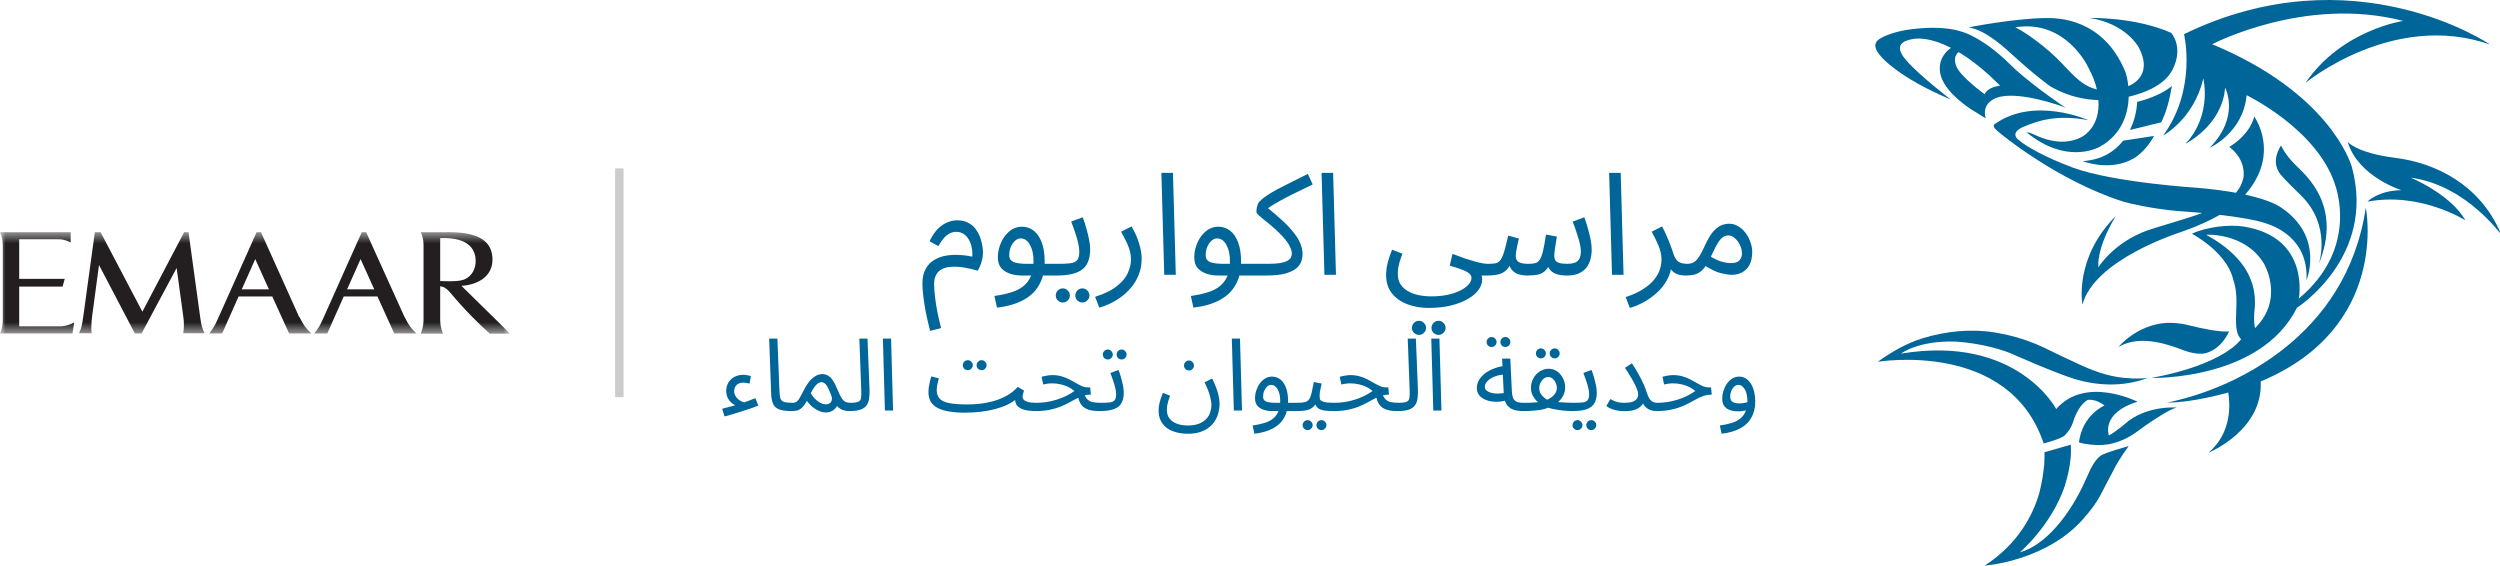
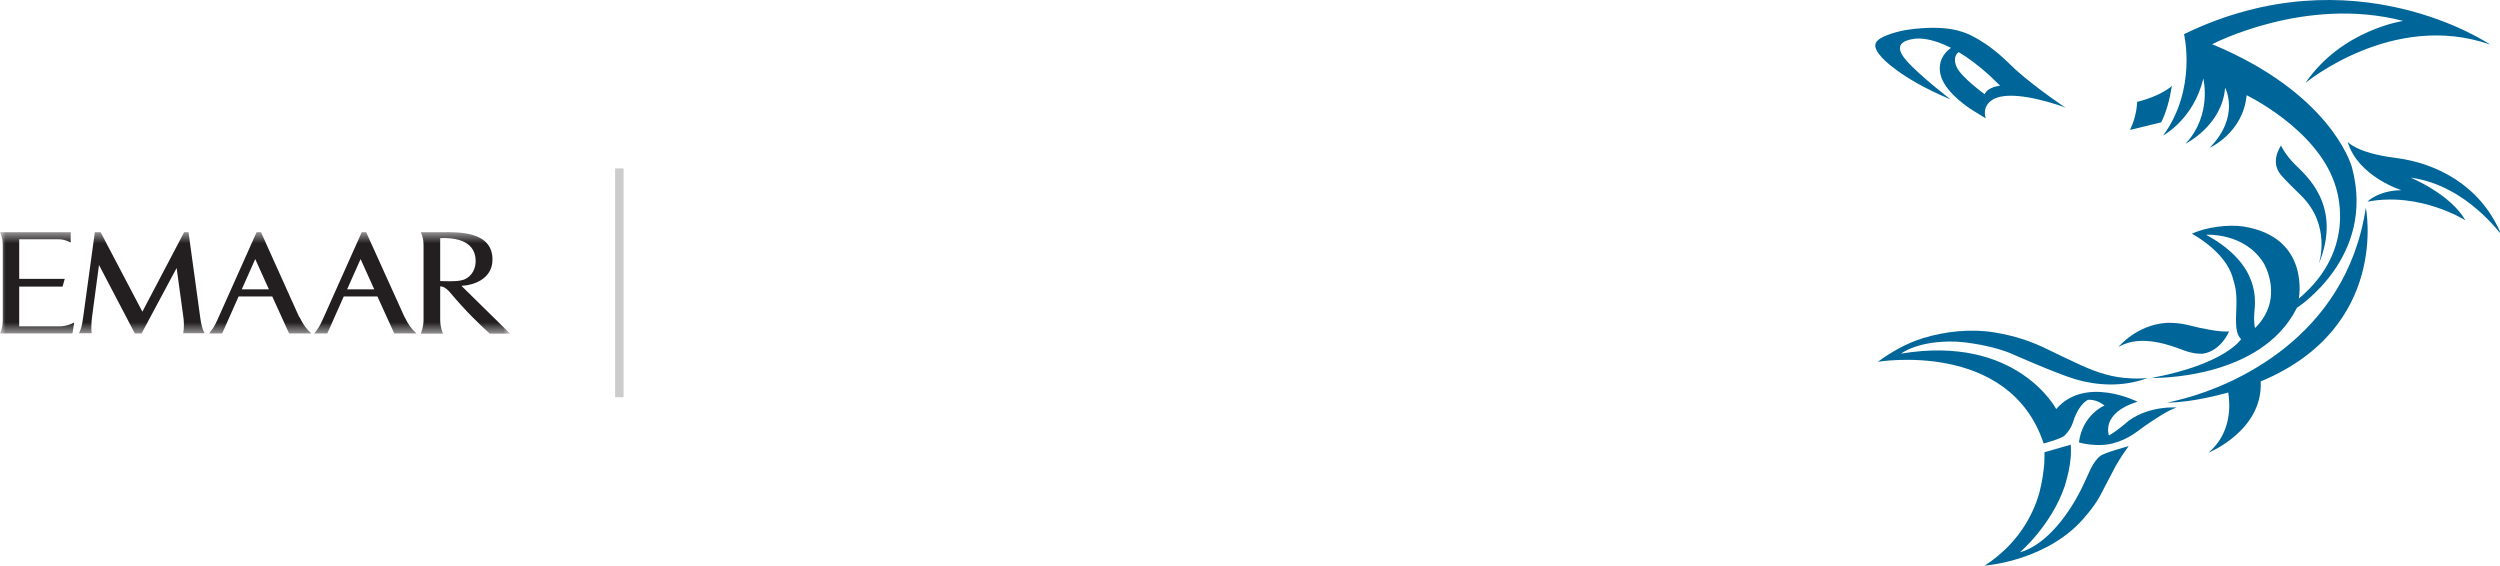
<svg xmlns="http://www.w3.org/2000/svg" width="221" height="50" viewBox="0 0 221 50" fill="none">
  <g clip-path="url(#clip0_9812_123618)">
    <mask id="mask0_9812_123618" style="mask-type:luminance" maskUnits="userSpaceOnUse" x="0" y="20" width="46" height="10">
      <path d="M45.092 20.524H0V29.476H45.092V20.524Z" fill="white" />
    </mask>
    <g mask="url(#mask0_9812_123618)">
      <path d="M16.192 29.476C16.279 29.039 16.279 28.41 16.192 27.903L15.614 23.689L12.516 29.476H11.921L8.752 23.427L8.14 27.99C8.07 28.515 8.052 29.179 8.105 29.459H6.984C7.194 29.004 7.247 28.794 7.352 28.043L8.385 20.524H8.892L12.586 27.553L16.279 20.524H16.664L17.697 28.043C17.802 28.794 17.872 29.004 18.082 29.459H16.192V29.476Z" fill="#231F20" />
      <path d="M6.547 28.585L6.407 29.476H0C0.263 28.864 0.245 28.515 0.245 28.06V21.941C0.245 21.503 0.263 21.136 0 20.524H6.249V21.434C6.144 21.381 6.057 21.346 5.969 21.311C5.741 21.224 5.444 21.136 5.146 21.154H1.698V24.651H5.724L5.531 25.333H1.698V28.847H5.321C5.934 28.847 6.547 28.515 6.547 28.515V28.585Z" fill="#231F20" />
      <path d="M38.913 24.86V21.049C41.731 20.944 42.011 22.325 42.046 22.972C42.081 23.637 41.801 24.423 40.961 24.738C40.961 24.738 40.961 24.738 40.926 24.738C40.488 24.93 38.913 24.843 38.913 24.843M40.821 25.263L41.188 25.228C42.449 25.035 43.534 24.319 43.534 22.955C43.551 20.402 40.436 20.524 39.123 20.524H37.197C37.46 21.119 37.442 21.503 37.442 21.941V28.078C37.442 28.515 37.442 28.864 37.197 29.494H39.158C38.913 28.882 38.913 28.532 38.913 28.078V25.315C39.105 25.315 39.385 25.385 39.805 25.875C41.241 27.588 42.396 28.672 43.289 29.494H45.092C44.917 29.319 40.821 25.298 40.821 25.298" fill="#231F20" />
      <path d="M30.685 25.577L31.875 22.902L33.083 25.577H30.685ZM35.761 28.025L32.365 20.524H31.98L28.532 28.235C28.269 28.812 28.147 29.022 27.779 29.476H28.935L30.387 26.207H33.363L34.851 29.476H36.812C36.286 28.969 36.129 28.742 35.761 28.008" fill="#231F20" />
      <path d="M21.373 25.577L22.563 22.902L23.771 25.577H21.373ZM26.449 28.025L23.07 20.524H22.685L19.237 28.235C18.974 28.812 18.852 29.022 18.484 29.476H19.64L21.093 26.207H24.068L25.556 29.476H27.517C26.991 28.969 26.834 28.742 26.466 28.008" fill="#231F20" />
    </g>
    <path d="M54.749 14.888V35.113" stroke="black" stroke-opacity="0.2" stroke-width="0.749" />
    <path d="M184.108 42.986C184.173 42.85 184.235 42.719 184.672 41.761C185.166 40.612 185.68 40.301 185.68 40.301C185.973 40.031 188.173 39.438 188.173 39.438C187.992 39.675 187.5 40.373 187.066 41.123C186.262 42.653 185.97 43.194 185.805 43.529C185.259 44.635 184.463 45.511 184.463 45.511C181.193 49.604 175.448 49.999 175.448 49.999C178.396 48.079 179.706 45.565 180.283 43.548C180.549 42.457 180.586 42.111 180.711 41.054C180.744 40.447 180.732 39.978 180.732 39.978L183.058 39.31C183.082 39.71 183.078 40.04 183.053 40.425C182.947 41.405 182.851 41.839 182.531 42.954C181.329 46.48 178.551 48.83 178.551 48.83C180.962 48.162 183.016 45.28 184.107 42.984" fill="#006699" />
    <path d="M188.175 37.192C190.076 35.819 192.418 36.026 192.418 36.026C191.688 36.233 190.44 37.087 189.709 37.58C188.982 38.074 188.253 38.799 186.795 39.188C185.338 39.578 183.776 39.11 183.776 39.11C184.088 36.648 186.041 35.844 186.041 35.844C185.234 35.222 184.556 35.352 184.556 35.352C183.696 35.844 183.305 37.167 183.305 37.167C183.122 37.788 182.835 38.178 182.525 38.488C182.211 38.799 180.66 39.203 180.66 39.203C177.615 30.028 165.997 31.983 165.997 31.983C167.187 31.119 168.555 30.33 169.991 29.892C171.992 29.282 174.233 29.046 176.303 29.384C178.01 29.666 179.55 30.145 181.099 30.927C181.913 31.337 182.747 31.714 183.571 32.103C184.907 32.737 186.26 33.253 187.742 33.402C188.253 33.455 188.769 33.473 189.282 33.455C189.452 33.449 189.666 33.439 189.865 33.409C187.55 34.285 185.205 34.032 183.513 33.54C181.821 33.047 177.682 31.207 177.682 31.207C175.34 30.301 172.868 30.198 172.868 30.198C169.512 30.094 168.052 31.26 168.052 31.26C178.307 29.551 181.77 36.159 181.77 36.159C184.346 33.178 188.955 35.51 188.955 35.51C185.674 36.523 186.429 38.492 186.429 38.492C187.053 38.181 188.172 37.196 188.172 37.196" fill="#006699" />
-     <path d="M184.109 14.245C185.915 14.122 186.982 13.315 187.691 12.433L190.418 12.014C189.795 13.156 189.015 13.776 188.616 14.005C186.527 15.208 184.109 14.245 184.109 14.245Z" fill="#006699" />
    <path d="M191.997 7.596C191.792 8.858 191.48 9.968 191.05 10.812L188.29 11.489C188.916 10.223 188.923 9.004 188.923 9.004C191.074 8.474 191.997 7.596 191.997 7.596Z" fill="#006699" />
    <path d="M221.071 20.647C221.243 21.054 218.213 16.392 213.098 15.703C213.098 15.703 216.618 17.142 217.942 19.479C217.942 19.479 213.941 16.932 209.277 17.831C209.277 17.831 210.21 16.842 212.286 16.812C212.286 16.812 208.435 15.612 207.531 12.528C207.531 12.528 208.254 13.517 211.804 13.965C215.339 14.412 219.23 16.346 221.047 20.588C221.055 20.607 221.063 20.628 221.073 20.647" fill="#006699" />
    <path d="M193.184 35.201C197.209 34.105 207.394 29.982 209.14 18.355C209.14 18.355 211.293 28.951 199.847 33.717C200.067 38.059 195.227 40.02 195.227 40.02C197.295 38.269 197.151 35.755 196.978 34.698C196.334 34.877 195.66 35.041 194.948 35.186C193.888 35.401 192.819 35.572 191.571 35.596C191.571 35.596 192.092 35.496 193.186 35.199" fill="#006699" />
    <path d="M202.906 14.569C203.803 15.466 207.098 18.163 204.985 23.319C204.985 23.319 206.145 19.931 203.379 17.249C203.076 16.955 201.959 15.872 201.602 15.426C201.222 14.947 200.873 14.106 201.641 12.858C201.641 12.858 201.953 13.618 202.908 14.569" fill="#006699" />
    <path d="M193.075 30.981C192.048 30.598 189.274 29.462 187.265 30.68C187.265 30.68 188.87 28.701 191.545 28.541C191.545 28.541 192.524 28.496 193.466 28.746C194.682 29.067 196.305 29.368 197.048 29.299C197.048 29.299 196.373 30.984 194.775 31.261C194.775 31.261 194.102 31.361 193.075 30.981Z" fill="#006699" />
    <path d="M191.221 11.98C194.241 7.862 193.067 3.019 193.067 3.019C208.077 -4.273 220.125 3.937 220.125 3.937C211.515 0.93 203.801 7.333 203.801 7.333C207.015 2.628 212.441 1.85 212.441 1.85C203.776 -0.404 195.554 3.91 195.554 3.91C205.815 8.168 207.773 14.281 207.912 14.792C210.063 22.752 203.047 27.207 203.047 27.207C199.833 33.663 190.189 33.411 190.189 33.411C196.73 32.188 198.114 29.982 198.114 29.982C197.611 29.482 197.632 28.687 197.695 27.101C197.754 25.62 197.514 25.069 197.379 24.575C196.737 22.209 193.765 20.665 193.765 20.665C195.018 20.062 197.051 19.822 198.323 20.024C204.266 20.972 203.215 26.398 203.215 26.398C208.554 21.917 206.494 16.536 206.373 16.184C204.713 11.349 198.601 8.418 198.601 8.418C198.294 11.758 195.33 13.066 195.33 13.066C198.07 10.282 196.7 7.75 196.7 7.75C196.448 11.09 193.206 12.703 193.206 12.703C195.582 10.143 194.771 6.942 194.771 6.942C193.933 10.532 191.221 11.979 191.221 11.979M199.346 29.001C202.004 26.376 200.115 23.27 200.115 23.27C198.414 20.522 195.018 20.754 195.018 20.754C199.961 23.444 199.346 26.747 199.281 27.665C199.215 28.583 199.346 29.001 199.346 29.001Z" fill="#006699" />
-     <path d="M184.086 26.933C184.086 26.933 183.302 22.84 187.041 19.086C187.041 19.086 185.375 21.685 185.491 23.636C185.491 23.636 186.812 21.451 189.853 20.358C190.513 20.121 193.72 19.211 194.662 18.828C193.531 18.72 192.634 18.668 192.408 18.647C190.25 18.457 188.128 17.957 187.734 17.834C181.904 15.998 176.79 11.809 176.444 11.463C176.098 11.118 176.303 10.993 176.303 10.993C179.809 8.459 184.635 10.634 184.635 10.634C181.789 10.072 180.039 10.714 178.863 11.216C177.689 11.716 178.34 12.281 178.34 12.281C179.555 13.366 182.314 14.481 183.267 14.827C186.904 16.148 194.252 16.602 194.252 16.602C195.615 16.72 196.737 16.872 197.658 17.042C197.969 16.674 198.21 16.235 198.319 15.705C198.319 15.705 198.637 14.164 197.065 12.986C197.542 12.706 198.878 11.804 199.279 10.291C199.827 11.157 201.248 14.024 198.473 17.204C200.701 17.691 201.482 18.233 201.631 18.333C205.509 20.922 203.894 24.762 203.894 24.762C204.083 20.964 200.895 19.959 200.394 19.775C199.49 19.442 197.816 19.181 196.23 18.993C195.449 19.437 194.366 19.961 192.993 20.443C192.493 20.616 185.156 22.945 184.083 26.933" fill="#006699" />
-     <path d="M181.369 7.704C181.006 7.5 179.364 6.193 178.332 5.238C177.3 4.287 175.576 2.656 174.027 2.422C174.027 2.422 177.903 1.635 180.86 1.594C181.906 1.581 185.916 1.619 187.867 6.316C187.912 6.427 188.077 6.931 188.147 7.62C188.544 7.444 189.014 7.146 189.288 6.648C189.586 6.113 189.666 5.281 189.036 4.141C189.036 4.141 187.9 2.061 184.7 1.586C184.7 1.586 188.74 1.482 191.937 2.906C191.937 2.906 193.07 4.155 192.056 6.15C191.793 6.667 191.023 7.865 188.179 8.551C188.134 9.978 187.623 11.854 185.646 12.961C185.31 13.149 182.599 14.494 179.205 11.739C179.205 11.739 179.141 11.614 179.604 11.803C180.065 11.991 182.085 13.117 184.014 12.115C184.29 11.975 185.675 11.092 185.497 8.849C184.334 8.811 182.87 8.549 181.371 7.705M184.592 5.937C184.592 5.937 182.641 1.699 178.156 2.411C179.006 2.853 179.799 3.433 180.549 4.029C180.969 4.36 181.366 4.714 181.754 5.08C182.859 6.121 183.796 7.548 185.364 7.905C185.23 7.314 184.986 6.659 184.592 5.938" fill="#006699" />
    <path d="M172.44 8.792C167.849 6.878 166.328 5.05 166.328 5.05C166.014 4.686 165.498 4.073 165.963 3.597C166.429 3.123 167.893 2.73 168.691 2.621C171.962 2.17 173.489 2.751 174.274 3.147C176.297 4.167 177.505 5.548 178.159 6.139C179.983 7.784 182.609 9.531 182.609 9.531C181.893 9.205 180.245 8.805 180.245 8.805C177.404 8.129 176.438 8.635 176.158 8.805C175.129 9.433 175.543 10.469 175.543 10.469C175.126 10.207 174.173 9.617 174.173 9.617C173.532 9.18 171.596 7.791 171.483 6.239C171.402 5.128 172.079 4.499 172.472 4.231C170.726 3.336 169.609 3.374 169.194 3.433C168.252 3.573 167.334 3.972 168.504 5.325C169.672 6.677 172.44 8.792 172.44 8.792ZM173.153 4.609C172.802 4.832 172.699 5.338 172.968 5.926C173.385 6.841 175.443 8.329 175.443 8.329C175.721 7.666 176.813 7.579 176.813 7.579C176.523 7.286 175.884 6.677 175.884 6.677C174.867 5.756 173.955 5.09 173.153 4.609Z" fill="#006699" />
-     <path d="M82.224 29.253C82.081 28.698 81.954 28.155 81.845 27.625C81.744 27.095 81.668 26.607 81.618 26.161C81.567 25.715 81.542 25.35 81.542 25.064C81.542 24.55 81.635 24.126 81.82 23.789C82.005 23.444 82.253 23.179 82.564 22.994C82.876 22.801 83.221 22.67 83.599 22.603C83.986 22.536 84.382 22.515 84.785 22.54C85.198 22.557 85.584 22.607 85.946 22.691C85.971 22.405 85.955 22.132 85.896 21.871C85.845 21.602 85.757 21.366 85.631 21.165C85.513 20.954 85.362 20.79 85.176 20.672C84.991 20.555 84.781 20.496 84.546 20.496C84.335 20.496 84.138 20.542 83.952 20.634C83.767 20.727 83.591 20.87 83.422 21.064C83.263 21.249 83.107 21.48 82.956 21.758L82.173 21.328C82.392 20.874 82.632 20.512 82.892 20.243C83.162 19.974 83.444 19.781 83.738 19.663C84.032 19.537 84.323 19.474 84.609 19.474C85.038 19.474 85.399 19.566 85.694 19.751C85.988 19.928 86.22 20.163 86.388 20.458C86.564 20.744 86.691 21.055 86.766 21.392C86.85 21.72 86.892 22.035 86.892 22.338C86.892 22.548 86.867 22.759 86.817 22.969C86.766 23.179 86.703 23.369 86.628 23.537C86.56 23.705 86.493 23.835 86.426 23.928C85.971 23.793 85.547 23.697 85.151 23.638C84.756 23.579 84.398 23.562 84.079 23.587C83.767 23.604 83.498 23.671 83.271 23.789C83.044 23.907 82.871 24.075 82.754 24.294C82.636 24.513 82.577 24.79 82.577 25.127C82.577 25.438 82.602 25.808 82.653 26.237C82.703 26.666 82.775 27.116 82.867 27.587C82.96 28.067 83.069 28.538 83.195 29.001L82.224 29.253ZM88.134 27.196L87.907 26.161C88.412 26.094 88.874 25.997 89.295 25.871C89.724 25.753 90.09 25.581 90.393 25.354C90.704 25.127 90.944 24.828 91.112 24.458C91.28 24.088 91.364 23.625 91.364 23.07C91.364 22.498 91.259 22.023 91.049 21.644C90.838 21.265 90.565 21.076 90.229 21.076C90.052 21.076 89.888 21.143 89.736 21.278C89.585 21.413 89.459 21.593 89.358 21.821C89.265 22.048 89.219 22.296 89.219 22.565C89.219 22.716 89.253 22.843 89.32 22.944C89.387 23.036 89.484 23.112 89.61 23.171C89.745 23.221 89.913 23.259 90.115 23.284C90.317 23.31 90.552 23.322 90.822 23.322H93.484C93.661 23.322 93.787 23.373 93.863 23.474C93.947 23.566 93.989 23.68 93.989 23.814C93.989 23.949 93.93 24.075 93.812 24.193C93.695 24.302 93.543 24.357 93.358 24.357H90.342C89.964 24.357 89.61 24.302 89.282 24.193C88.963 24.084 88.702 23.915 88.5 23.688C88.306 23.453 88.21 23.146 88.21 22.767C88.21 22.414 88.264 22.077 88.374 21.758C88.483 21.429 88.63 21.139 88.815 20.887C89.009 20.626 89.232 20.42 89.484 20.268C89.745 20.117 90.027 20.041 90.329 20.041C90.716 20.041 91.061 20.155 91.364 20.382C91.667 20.609 91.907 20.954 92.084 21.417C92.26 21.871 92.349 22.447 92.349 23.146C92.349 23.928 92.189 24.601 91.869 25.165C91.558 25.737 91.087 26.191 90.456 26.527C89.833 26.864 89.059 27.087 88.134 27.196ZM93.354 24.357L93.48 23.322C93.976 23.322 94.363 23.305 94.641 23.272C94.919 23.23 95.116 23.133 95.234 22.982C95.352 22.822 95.411 22.573 95.411 22.237C95.411 22.027 95.377 21.779 95.31 21.492C95.243 21.198 95.154 20.887 95.045 20.559C94.935 20.231 94.818 19.907 94.692 19.587L95.714 19.209C95.823 19.478 95.924 19.785 96.016 20.13C96.117 20.475 96.201 20.815 96.269 21.152C96.336 21.488 96.37 21.783 96.37 22.035C96.37 22.456 96.311 22.813 96.193 23.108C96.084 23.402 95.907 23.642 95.663 23.827C95.419 24.012 95.104 24.147 94.717 24.231C94.338 24.315 93.884 24.357 93.354 24.357ZM95.688 26.742C95.512 26.742 95.36 26.679 95.234 26.553C95.116 26.435 95.057 26.292 95.057 26.123C95.057 25.955 95.116 25.808 95.234 25.682C95.36 25.556 95.512 25.493 95.688 25.493C95.857 25.493 96 25.556 96.117 25.682C96.244 25.808 96.307 25.955 96.307 26.123C96.307 26.292 96.244 26.435 96.117 26.553C96 26.679 95.857 26.742 95.688 26.742ZM93.96 26.742C93.783 26.742 93.632 26.679 93.505 26.553C93.388 26.435 93.329 26.292 93.329 26.123C93.329 25.955 93.388 25.808 93.505 25.682C93.632 25.556 93.783 25.493 93.96 25.493C94.128 25.493 94.271 25.556 94.389 25.682C94.515 25.808 94.578 25.955 94.578 26.123C94.578 26.292 94.515 26.435 94.389 26.553C94.271 26.679 94.128 26.742 93.96 26.742ZM97.175 27.196L96.809 26.237C97.659 25.968 98.311 25.644 98.765 25.265C99.228 24.895 99.543 24.508 99.712 24.105C99.888 23.701 99.977 23.314 99.977 22.944C99.977 22.708 99.951 22.481 99.901 22.262C99.85 22.044 99.762 21.795 99.636 21.518C99.51 21.24 99.333 20.895 99.106 20.483L100.027 20.016C100.347 20.563 100.574 21.08 100.709 21.568C100.852 22.056 100.923 22.485 100.923 22.855C100.923 23.385 100.835 23.865 100.658 24.294C100.49 24.723 100.263 25.101 99.977 25.43C99.699 25.766 99.392 26.052 99.055 26.288C98.727 26.523 98.395 26.717 98.058 26.868C97.73 27.019 97.436 27.129 97.175 27.196ZM102.919 24.294L102.667 15.284H103.689L103.941 24.294H102.919ZM105.497 27.196L105.27 26.161C105.775 26.094 106.237 25.997 106.658 25.871C107.087 25.753 107.453 25.581 107.756 25.354C108.067 25.127 108.307 24.828 108.475 24.458C108.643 24.088 108.727 23.625 108.727 23.07C108.727 22.498 108.622 22.023 108.412 21.644C108.202 21.265 107.928 21.076 107.592 21.076C107.415 21.076 107.251 21.143 107.1 21.278C106.948 21.413 106.822 21.593 106.721 21.821C106.628 22.048 106.582 22.296 106.582 22.565C106.582 22.716 106.616 22.843 106.683 22.944C106.75 23.036 106.847 23.112 106.973 23.171C107.108 23.221 107.276 23.259 107.478 23.284C107.68 23.31 107.916 23.322 108.185 23.322H110.847C111.024 23.322 111.15 23.373 111.226 23.474C111.31 23.566 111.352 23.68 111.352 23.814C111.352 23.949 111.293 24.075 111.175 24.193C111.058 24.302 110.906 24.357 110.721 24.357H107.705C107.327 24.357 106.973 24.302 106.645 24.193C106.326 24.084 106.065 23.915 105.863 23.688C105.669 23.453 105.573 23.146 105.573 22.767C105.573 22.414 105.627 22.077 105.737 21.758C105.846 21.429 105.993 21.139 106.178 20.887C106.372 20.626 106.595 20.42 106.847 20.268C107.108 20.117 107.39 20.041 107.693 20.041C108.08 20.041 108.424 20.155 108.727 20.382C109.03 20.609 109.27 20.954 109.447 21.417C109.623 21.871 109.712 22.447 109.712 23.146C109.712 23.928 109.552 24.601 109.232 25.165C108.921 25.737 108.45 26.191 107.819 26.527C107.196 26.864 106.422 27.087 105.497 27.196ZM110.717 24.357L110.843 23.322H112.029C112.526 23.322 112.917 23.297 113.203 23.247C113.497 23.188 113.712 23.116 113.846 23.032C113.989 22.939 114.082 22.843 114.124 22.742C114.174 22.632 114.2 22.523 114.2 22.414C114.2 22.22 114.124 21.98 113.973 21.694C113.83 21.408 113.531 21.038 113.077 20.584C112.841 20.349 112.606 20.134 112.37 19.941C112.135 19.739 111.916 19.562 111.714 19.41C111.52 19.251 111.365 19.116 111.247 19.007C111.129 18.897 111.07 18.813 111.07 18.754C111.07 18.628 111.079 18.506 111.096 18.388C111.121 18.271 111.15 18.161 111.184 18.06C111.226 17.959 111.276 17.879 111.335 17.82C111.504 17.644 111.718 17.467 111.979 17.291C112.248 17.114 112.559 16.929 112.913 16.735C113.274 16.542 113.678 16.336 114.124 16.117C114.578 15.89 115.075 15.642 115.613 15.373L116.042 16.306C115.369 16.626 114.805 16.899 114.351 17.127C113.905 17.345 113.527 17.543 113.215 17.72C112.904 17.888 112.631 18.048 112.395 18.199C112.16 18.351 111.92 18.519 111.676 18.704L111.865 18.224C112.395 18.645 112.862 19.04 113.266 19.41C113.678 19.781 114.023 20.138 114.301 20.483C114.578 20.82 114.789 21.152 114.932 21.48C115.075 21.808 115.146 22.14 115.146 22.477C115.146 22.662 115.112 22.864 115.045 23.082C114.978 23.301 114.835 23.507 114.616 23.701C114.397 23.894 114.069 24.054 113.632 24.18C113.194 24.298 112.606 24.357 111.865 24.357H110.717ZM117.078 24.294L116.826 15.284H117.848L118.1 24.294H117.078ZM122.531 24.306C122.531 24.105 122.548 23.89 122.582 23.663C122.624 23.427 122.683 23.179 122.758 22.918C122.842 22.649 122.943 22.367 123.061 22.073L123.97 22.426C123.886 22.662 123.81 22.885 123.742 23.095C123.684 23.305 123.637 23.503 123.604 23.688C123.578 23.873 123.566 24.05 123.566 24.218C123.566 24.572 123.642 24.87 123.793 25.114C123.953 25.366 124.172 25.573 124.449 25.732C124.727 25.892 125.042 26.01 125.396 26.086C125.757 26.161 126.14 26.199 126.544 26.199C127.032 26.199 127.486 26.157 127.907 26.073C128.336 25.989 128.71 25.867 129.03 25.707C129.358 25.556 129.614 25.379 129.799 25.177C129.984 24.984 130.077 24.773 130.077 24.546C130.077 24.437 130.035 24.336 129.951 24.243C129.867 24.151 129.741 24.062 129.572 23.978C129.404 23.894 129.202 23.814 128.967 23.739C128.731 23.654 128.462 23.57 128.159 23.486L128.399 22.439C128.836 22.607 129.223 22.75 129.56 22.868C129.896 22.977 130.191 23.066 130.443 23.133C130.695 23.2 130.914 23.251 131.099 23.284C131.284 23.31 131.44 23.322 131.566 23.322C131.743 23.322 131.869 23.373 131.945 23.474C132.029 23.566 132.071 23.68 132.071 23.814C132.071 23.949 132.012 24.075 131.894 24.193C131.776 24.302 131.625 24.357 131.44 24.357C131.389 24.357 131.339 24.357 131.288 24.357C131.238 24.357 131.183 24.357 131.124 24.357C131.074 24.357 131.023 24.357 130.973 24.357C130.99 24.433 131.002 24.491 131.011 24.534C131.019 24.584 131.023 24.647 131.023 24.723C131.023 25.034 130.914 25.337 130.695 25.631C130.485 25.926 130.174 26.191 129.762 26.426C129.349 26.67 128.849 26.864 128.26 27.007C127.679 27.15 127.015 27.221 126.266 27.221C125.602 27.221 124.983 27.112 124.411 26.893C123.848 26.683 123.393 26.363 123.048 25.934C122.704 25.505 122.531 24.963 122.531 24.306ZM127.175 29.606C126.998 29.606 126.847 29.543 126.72 29.417C126.603 29.299 126.544 29.156 126.544 28.988C126.544 28.82 126.603 28.672 126.72 28.546C126.847 28.42 126.998 28.357 127.175 28.357C127.343 28.357 127.486 28.42 127.604 28.546C127.73 28.672 127.793 28.82 127.793 28.988C127.793 29.156 127.73 29.299 127.604 29.417C127.486 29.543 127.343 29.606 127.175 29.606ZM125.446 29.606C125.269 29.606 125.118 29.543 124.992 29.417C124.874 29.299 124.815 29.156 124.815 28.988C124.815 28.82 124.874 28.672 124.992 28.546C125.118 28.42 125.269 28.357 125.446 28.357C125.614 28.357 125.757 28.42 125.875 28.546C126.001 28.672 126.064 28.82 126.064 28.988C126.064 29.156 126.001 29.299 125.875 29.417C125.757 29.543 125.614 29.606 125.446 29.606ZM131.444 24.357L131.57 23.322C131.839 23.322 132.058 23.305 132.226 23.272C132.395 23.23 132.533 23.133 132.643 22.982C132.76 22.822 132.87 22.573 132.971 22.237C133.072 21.901 133.19 21.429 133.324 20.824L134.27 21.089C134.237 21.232 134.199 21.396 134.157 21.581C134.115 21.758 134.077 21.943 134.043 22.136C134.01 22.321 133.993 22.494 133.993 22.653C133.993 22.864 134.073 23.028 134.233 23.146C134.392 23.263 134.683 23.322 135.103 23.322C135.356 23.322 135.562 23.301 135.722 23.259C135.881 23.217 136.012 23.116 136.113 22.956C136.222 22.796 136.319 22.54 136.403 22.187C136.487 21.833 136.575 21.349 136.668 20.735L137.627 20.912C137.602 21.064 137.572 21.249 137.539 21.467C137.505 21.686 137.471 21.905 137.438 22.123C137.413 22.334 137.4 22.51 137.4 22.653C137.4 22.771 137.425 22.885 137.476 22.994C137.534 23.095 137.644 23.175 137.804 23.234C137.972 23.293 138.22 23.322 138.548 23.322C138.792 23.322 139.002 23.293 139.179 23.234C139.364 23.175 139.503 23.066 139.596 22.906C139.696 22.746 139.747 22.523 139.747 22.237C139.747 21.917 139.671 21.518 139.52 21.038C139.377 20.55 139.213 20.067 139.028 19.587L140.05 19.209C140.159 19.478 140.26 19.785 140.353 20.13C140.454 20.475 140.538 20.815 140.605 21.152C140.672 21.488 140.706 21.783 140.706 22.035C140.706 22.422 140.655 22.763 140.555 23.057C140.454 23.352 140.311 23.596 140.125 23.789C139.94 23.974 139.713 24.117 139.444 24.218C139.175 24.311 138.872 24.357 138.536 24.357C138.14 24.357 137.816 24.311 137.564 24.218C137.312 24.126 137.118 23.987 136.983 23.802C136.849 23.608 136.761 23.364 136.718 23.07H137.148C136.988 23.432 136.819 23.705 136.643 23.89C136.466 24.075 136.247 24.201 135.987 24.269C135.726 24.328 135.381 24.357 134.952 24.357C134.742 24.357 134.514 24.323 134.27 24.256C134.035 24.189 133.829 24.058 133.652 23.865C133.476 23.663 133.37 23.364 133.337 22.969L133.715 22.893C133.572 23.322 133.396 23.642 133.185 23.852C132.983 24.054 132.739 24.189 132.453 24.256C132.167 24.323 131.831 24.357 131.444 24.357ZM142.5 24.294L142.248 15.284H143.27L143.522 24.294H142.5ZM144.076 27.221L143.71 26.262C144.324 26.06 144.833 25.829 145.237 25.568C145.649 25.308 145.973 25.03 146.209 24.735C146.452 24.441 146.625 24.142 146.726 23.84C146.827 23.528 146.877 23.23 146.877 22.944C146.877 22.532 146.785 22.115 146.6 21.694C146.423 21.265 146.225 20.862 146.007 20.483L146.928 20.016C147.088 20.311 147.226 20.601 147.344 20.887C147.47 21.173 147.58 21.442 147.672 21.694C147.773 21.947 147.853 22.178 147.912 22.388C148.03 22.75 148.181 22.998 148.366 23.133C148.56 23.259 148.821 23.322 149.149 23.322C149.325 23.322 149.451 23.373 149.527 23.474C149.611 23.566 149.653 23.68 149.653 23.814C149.653 23.949 149.594 24.075 149.477 24.193C149.359 24.302 149.208 24.357 149.022 24.357C148.652 24.357 148.349 24.294 148.114 24.168C147.887 24.033 147.714 23.861 147.597 23.65C147.479 23.432 147.399 23.204 147.357 22.969L147.761 23.196C147.761 23.751 147.634 24.256 147.382 24.71C147.138 25.173 146.823 25.573 146.436 25.909C146.049 26.254 145.645 26.536 145.224 26.755C144.804 26.973 144.421 27.129 144.076 27.221ZM149.029 24.357L149.155 23.322C149.39 23.322 149.588 23.272 149.748 23.171C149.908 23.07 150.063 22.902 150.215 22.666C150.366 22.43 150.53 22.115 150.707 21.72C150.951 21.181 151.191 20.773 151.426 20.496C151.67 20.218 151.91 20.029 152.145 19.928C152.389 19.827 152.629 19.776 152.865 19.776C153.151 19.776 153.416 19.852 153.66 20.003C153.904 20.147 154.118 20.34 154.303 20.584C154.488 20.828 154.631 21.097 154.732 21.392C154.841 21.678 154.896 21.964 154.896 22.25C154.896 22.754 154.808 23.158 154.631 23.461C154.455 23.756 154.227 23.97 153.95 24.105C153.681 24.231 153.399 24.294 153.104 24.294C152.844 24.294 152.507 24.243 152.095 24.142C151.691 24.041 151.178 23.785 150.555 23.373L151.048 22.578C151.46 22.838 151.83 23.019 152.158 23.12C152.494 23.213 152.772 23.259 152.991 23.259C153.235 23.259 153.428 23.226 153.571 23.158C153.714 23.082 153.819 22.977 153.887 22.843C153.954 22.708 153.988 22.557 153.988 22.388C153.988 22.145 153.929 21.901 153.811 21.657C153.693 21.413 153.542 21.211 153.357 21.051C153.18 20.891 152.991 20.811 152.789 20.811C152.637 20.811 152.49 20.853 152.347 20.937C152.204 21.021 152.057 21.177 151.906 21.404C151.754 21.631 151.582 21.959 151.388 22.388C151.186 22.843 150.993 23.204 150.808 23.474C150.631 23.734 150.45 23.928 150.265 24.054C150.08 24.18 149.887 24.26 149.685 24.294C149.491 24.336 149.273 24.357 149.029 24.357ZM65.168 35.875C65.043 35.84 64.921 35.786 64.803 35.715C64.69 35.638 64.586 35.543 64.491 35.43C64.402 35.317 64.331 35.189 64.277 35.047C64.224 34.898 64.197 34.741 64.197 34.575C64.197 34.272 64.265 34.014 64.402 33.8C64.544 33.58 64.728 33.414 64.954 33.301C65.186 33.188 65.438 33.132 65.711 33.132C65.812 33.132 65.922 33.144 66.041 33.167C66.16 33.185 66.272 33.209 66.379 33.239L66.264 33.907C66.174 33.883 66.079 33.865 65.978 33.853C65.878 33.836 65.788 33.827 65.711 33.827C65.533 33.827 65.382 33.862 65.257 33.933C65.138 33.999 65.049 34.088 64.99 34.201C64.93 34.313 64.901 34.438 64.901 34.575C64.901 34.765 64.957 34.937 65.07 35.091C65.183 35.24 65.319 35.359 65.48 35.448C65.64 35.537 65.794 35.581 65.943 35.581L65.168 35.875ZM64.046 36.81L63.841 36.133C64.078 36.08 64.36 36.006 64.687 35.911C65.019 35.816 65.367 35.709 65.729 35.59C66.091 35.465 66.439 35.335 66.771 35.198L67.038 35.849C66.866 35.92 66.65 36.003 66.388 36.098C66.133 36.187 65.86 36.276 65.569 36.365C65.284 36.46 65.008 36.546 64.74 36.623C64.473 36.706 64.242 36.769 64.046 36.81ZM69.943 36.338C69.468 36.338 69.103 36.285 68.848 36.178C68.598 36.071 68.426 35.905 68.331 35.679C68.236 35.454 68.183 35.163 68.171 34.806L67.993 29.934H68.723L68.901 34.521C68.913 34.812 68.94 35.038 68.981 35.198C69.029 35.353 69.13 35.459 69.284 35.519C69.445 35.578 69.694 35.608 70.032 35.608C70.157 35.608 70.246 35.644 70.3 35.715C70.359 35.78 70.389 35.86 70.389 35.955C70.389 36.05 70.347 36.139 70.264 36.223C70.181 36.3 70.074 36.338 69.943 36.338ZM69.943 36.338L70.032 35.608C70.199 35.608 70.329 35.572 70.424 35.501C70.525 35.43 70.621 35.311 70.71 35.145C70.805 34.978 70.923 34.756 71.066 34.477C71.208 34.192 71.351 33.96 71.493 33.782C71.642 33.598 71.784 33.455 71.921 33.355C72.064 33.248 72.197 33.173 72.322 33.132C72.447 33.09 72.562 33.069 72.669 33.069C72.865 33.069 73.04 33.114 73.195 33.203C73.349 33.286 73.495 33.432 73.631 33.639C73.768 33.841 73.907 34.12 74.05 34.477C74.186 34.803 74.308 35.05 74.415 35.216C74.528 35.376 74.644 35.483 74.762 35.537C74.887 35.584 75.027 35.608 75.181 35.608C75.306 35.608 75.395 35.644 75.448 35.715C75.508 35.78 75.537 35.86 75.537 35.955C75.537 36.05 75.496 36.139 75.413 36.223C75.329 36.3 75.222 36.338 75.092 36.338C74.86 36.338 74.647 36.3 74.451 36.223C74.261 36.145 74.1 36.024 73.97 35.857L74.094 35.67C74.029 35.854 73.94 36.006 73.827 36.125C73.72 36.237 73.599 36.321 73.462 36.374C73.325 36.433 73.18 36.463 73.025 36.463C72.829 36.463 72.628 36.422 72.42 36.338C72.218 36.255 72.022 36.136 71.832 35.982C71.642 35.828 71.476 35.647 71.333 35.439C71.179 35.712 71.03 35.914 70.888 36.044C70.751 36.169 70.609 36.249 70.46 36.285C70.312 36.321 70.139 36.338 69.943 36.338ZM71.671 34.762C71.772 34.928 71.879 35.074 71.992 35.198C72.111 35.323 72.23 35.427 72.349 35.51C72.467 35.587 72.583 35.647 72.696 35.688C72.815 35.724 72.921 35.742 73.016 35.742C73.224 35.742 73.376 35.667 73.471 35.519C73.572 35.37 73.569 35.163 73.462 34.895C73.408 34.759 73.352 34.625 73.293 34.495C73.239 34.364 73.18 34.245 73.115 34.138C73.049 34.026 72.975 33.939 72.892 33.88C72.809 33.815 72.717 33.782 72.616 33.782C72.527 33.782 72.432 33.812 72.331 33.871C72.236 33.931 72.132 34.031 72.019 34.174C71.912 34.316 71.796 34.512 71.671 34.762ZM75.093 36.338L75.173 35.608C75.512 35.608 75.749 35.575 75.886 35.51C76.022 35.445 76.1 35.329 76.117 35.163C76.141 34.996 76.147 34.765 76.135 34.468L75.966 29.934H76.687L76.866 34.388C76.877 34.702 76.866 34.981 76.83 35.225C76.8 35.468 76.723 35.673 76.598 35.84C76.48 36.006 76.299 36.13 76.055 36.214C75.817 36.297 75.497 36.338 75.093 36.338ZM78.226 36.294L78.048 29.934H78.77L78.948 36.294H78.226ZM85.282 36.481L85.514 35.751C85.876 35.751 86.259 35.73 86.663 35.688C87.066 35.641 87.467 35.56 87.865 35.448C88.269 35.329 88.652 35.169 89.014 34.967C89.376 34.765 89.694 34.509 89.967 34.201L90.528 34.53C90.475 34.667 90.439 34.777 90.421 34.86C90.404 34.937 90.395 35.008 90.395 35.074C90.395 35.163 90.427 35.249 90.493 35.332C90.558 35.409 90.68 35.474 90.858 35.528C91.042 35.581 91.3 35.608 91.633 35.608C91.757 35.608 91.847 35.644 91.9 35.715C91.959 35.78 91.989 35.86 91.989 35.955C91.989 36.05 91.948 36.139 91.864 36.223C91.781 36.3 91.674 36.338 91.544 36.338C91.164 36.338 90.828 36.3 90.537 36.223C90.252 36.139 90.038 36.012 89.896 35.84C89.759 35.661 89.715 35.433 89.762 35.154L89.923 35.207C89.685 35.421 89.4 35.608 89.068 35.768C88.741 35.923 88.376 36.053 87.972 36.16C87.574 36.267 87.147 36.347 86.689 36.401C86.238 36.454 85.769 36.481 85.282 36.481ZM85.282 36.481C84.754 36.481 84.287 36.445 83.884 36.374C83.486 36.309 83.153 36.205 82.886 36.062C82.619 35.92 82.417 35.736 82.28 35.51C82.144 35.278 82.075 34.999 82.075 34.673C82.075 34.524 82.087 34.373 82.111 34.218C82.135 34.058 82.165 33.898 82.2 33.737C82.242 33.577 82.283 33.423 82.325 33.274L82.993 33.444C82.969 33.533 82.942 33.639 82.913 33.764C82.883 33.883 82.856 34.005 82.832 34.129C82.815 34.254 82.806 34.367 82.806 34.468C82.806 34.777 82.883 35.026 83.037 35.216C83.198 35.4 83.474 35.537 83.866 35.626C84.258 35.709 84.807 35.751 85.514 35.751L85.692 36.196L85.282 36.481ZM86.778 32.722C86.654 32.722 86.547 32.681 86.458 32.597C86.375 32.508 86.333 32.404 86.333 32.286C86.333 32.167 86.375 32.063 86.458 31.974C86.547 31.885 86.654 31.84 86.778 31.84C86.897 31.84 86.998 31.885 87.081 31.974C87.17 32.063 87.215 32.167 87.215 32.286C87.215 32.404 87.17 32.508 87.081 32.597C86.998 32.681 86.897 32.722 86.778 32.722ZM85.558 32.722C85.433 32.722 85.327 32.681 85.237 32.597C85.154 32.508 85.113 32.404 85.113 32.286C85.113 32.167 85.154 32.063 85.237 31.974C85.327 31.885 85.433 31.84 85.558 31.84C85.677 31.84 85.778 31.885 85.861 31.974C85.95 32.063 85.995 32.167 85.995 32.286C85.995 32.404 85.95 32.508 85.861 32.597C85.778 32.681 85.677 32.722 85.558 32.722ZM97.216 36.338C96.966 36.338 96.738 36.324 96.53 36.294C96.322 36.258 96.135 36.196 95.969 36.107C95.802 36.018 95.663 35.89 95.55 35.724C95.437 35.552 95.351 35.326 95.292 35.047L95.817 34.735C95.894 34.973 95.989 35.154 96.102 35.278C96.215 35.403 96.367 35.489 96.556 35.537C96.752 35.584 97.002 35.608 97.305 35.608C97.429 35.608 97.519 35.644 97.572 35.715C97.631 35.78 97.661 35.86 97.661 35.955C97.661 36.05 97.619 36.139 97.536 36.223C97.453 36.3 97.346 36.338 97.216 36.338ZM91.542 36.338L91.622 35.608C91.931 35.608 92.234 35.584 92.531 35.537C92.827 35.489 93.118 35.421 93.403 35.332C93.688 35.243 93.962 35.136 94.223 35.011C94.49 34.881 94.742 34.732 94.98 34.566C94.826 34.429 94.647 34.31 94.445 34.21C94.244 34.109 94.021 34.031 93.778 33.978C93.54 33.919 93.288 33.889 93.02 33.889C92.925 33.889 92.836 33.892 92.753 33.898C92.67 33.904 92.587 33.916 92.504 33.933C92.421 33.945 92.326 33.963 92.219 33.987L92.076 33.31C92.237 33.262 92.397 33.227 92.557 33.203C92.718 33.173 92.872 33.158 93.02 33.158C93.329 33.158 93.608 33.197 93.858 33.274C94.107 33.346 94.333 33.435 94.535 33.541C94.742 33.648 94.935 33.755 95.114 33.862C95.298 33.969 95.476 34.061 95.648 34.138C95.82 34.21 95.998 34.245 96.182 34.245H96.37L96.432 34.886C96.177 34.886 95.942 34.922 95.728 34.993C95.514 35.065 95.304 35.157 95.096 35.27C94.894 35.376 94.68 35.492 94.454 35.617C94.229 35.736 93.979 35.852 93.706 35.964C93.433 36.071 93.118 36.16 92.762 36.231C92.412 36.303 92.005 36.338 91.542 36.338ZM97.213 36.338L97.302 35.608C97.653 35.608 97.926 35.596 98.122 35.572C98.318 35.543 98.457 35.474 98.54 35.367C98.623 35.255 98.665 35.08 98.665 34.842C98.665 34.694 98.641 34.518 98.594 34.316C98.546 34.109 98.484 33.889 98.407 33.657C98.329 33.426 98.246 33.197 98.157 32.971L98.879 32.704C98.956 32.894 99.027 33.111 99.093 33.355C99.164 33.598 99.223 33.838 99.271 34.076C99.318 34.313 99.342 34.521 99.342 34.7C99.342 34.996 99.3 35.249 99.217 35.457C99.14 35.664 99.015 35.834 98.843 35.964C98.671 36.095 98.448 36.19 98.175 36.249C97.908 36.309 97.587 36.338 97.213 36.338ZM99.155 31.778C99.03 31.778 98.923 31.736 98.834 31.653C98.751 31.564 98.71 31.46 98.71 31.341C98.71 31.223 98.751 31.119 98.834 31.03C98.923 30.941 99.03 30.896 99.155 30.896C99.274 30.896 99.375 30.941 99.458 31.03C99.547 31.119 99.591 31.223 99.591 31.341C99.591 31.46 99.547 31.564 99.458 31.653C99.375 31.736 99.274 31.778 99.155 31.778ZM97.935 31.778C97.81 31.778 97.703 31.736 97.614 31.653C97.531 31.564 97.489 31.46 97.489 31.341C97.489 31.223 97.531 31.119 97.614 31.03C97.703 30.941 97.81 30.896 97.935 30.896C98.053 30.896 98.154 30.941 98.237 31.03C98.326 31.119 98.371 31.223 98.371 31.341C98.371 31.46 98.326 31.564 98.237 31.653C98.154 31.736 98.053 31.778 97.935 31.778ZM102.421 36.303C102.421 36.16 102.433 36.009 102.457 35.849C102.487 35.682 102.528 35.507 102.582 35.323C102.641 35.133 102.712 34.934 102.795 34.726L103.437 34.976C103.377 35.142 103.324 35.299 103.276 35.448C103.235 35.596 103.202 35.736 103.178 35.866C103.161 35.997 103.152 36.122 103.152 36.24C103.152 36.549 103.232 36.804 103.392 37.006C103.553 37.208 103.772 37.36 104.051 37.461C104.33 37.562 104.645 37.612 104.996 37.612C105.393 37.612 105.726 37.559 105.993 37.452C106.266 37.345 106.483 37.202 106.643 37.024C106.804 36.852 106.917 36.659 106.982 36.445C107.053 36.231 107.089 36.021 107.089 35.813C107.089 35.587 107.044 35.314 106.955 34.993C106.872 34.673 106.715 34.275 106.483 33.8L107.151 33.461C107.27 33.687 107.377 33.925 107.472 34.174C107.573 34.417 107.653 34.67 107.712 34.931C107.778 35.186 107.81 35.448 107.81 35.715C107.81 35.947 107.781 36.184 107.721 36.428C107.668 36.671 107.576 36.906 107.445 37.131C107.314 37.363 107.139 37.568 106.919 37.746C106.706 37.93 106.439 38.075 106.118 38.182C105.803 38.289 105.426 38.343 104.987 38.343C104.642 38.343 104.313 38.301 103.998 38.218C103.689 38.141 103.416 38.019 103.178 37.853C102.947 37.686 102.763 37.475 102.626 37.22C102.49 36.965 102.421 36.659 102.421 36.303ZM105.111 32.749C104.987 32.749 104.88 32.707 104.791 32.624C104.708 32.535 104.666 32.431 104.666 32.312C104.666 32.194 104.708 32.09 104.791 32.001C104.88 31.912 104.987 31.867 105.111 31.867C105.23 31.867 105.331 31.912 105.414 32.001C105.503 32.09 105.548 32.194 105.548 32.312C105.548 32.431 105.503 32.535 105.414 32.624C105.331 32.707 105.23 32.749 105.111 32.749ZM109.071 36.294L108.893 29.934H109.615L109.793 36.294H109.071ZM110.891 38.343L110.73 37.612C111.087 37.565 111.413 37.496 111.71 37.407C112.013 37.324 112.271 37.202 112.485 37.042C112.705 36.882 112.874 36.671 112.993 36.41C113.112 36.148 113.171 35.822 113.171 35.43C113.171 35.026 113.097 34.691 112.948 34.423C112.8 34.156 112.607 34.023 112.369 34.023C112.245 34.023 112.129 34.07 112.022 34.165C111.915 34.26 111.826 34.388 111.755 34.548C111.689 34.708 111.657 34.883 111.657 35.074C111.657 35.18 111.681 35.27 111.728 35.341C111.776 35.406 111.844 35.459 111.933 35.501C112.028 35.537 112.147 35.563 112.289 35.581C112.432 35.599 112.598 35.608 112.788 35.608H114.667C114.792 35.608 114.881 35.644 114.935 35.715C114.994 35.78 115.024 35.86 115.024 35.955C115.024 36.05 114.982 36.139 114.899 36.223C114.816 36.3 114.709 36.338 114.578 36.338H112.45C112.182 36.338 111.933 36.3 111.701 36.223C111.476 36.145 111.292 36.027 111.149 35.866C111.013 35.7 110.944 35.483 110.944 35.216C110.944 34.967 110.983 34.729 111.06 34.504C111.137 34.272 111.241 34.067 111.372 33.889C111.508 33.705 111.666 33.559 111.844 33.453C112.028 33.346 112.227 33.292 112.441 33.292C112.714 33.292 112.957 33.372 113.171 33.533C113.385 33.693 113.554 33.936 113.679 34.263C113.803 34.584 113.866 34.99 113.866 35.483C113.866 36.035 113.753 36.511 113.527 36.908C113.308 37.312 112.975 37.633 112.53 37.87C112.09 38.108 111.544 38.265 110.891 38.343ZM114.576 36.338L114.665 35.608C114.961 35.608 115.193 35.587 115.359 35.546C115.526 35.498 115.65 35.412 115.733 35.287C115.823 35.157 115.894 34.97 115.947 34.726C116.001 34.483 116.066 34.165 116.143 33.773L116.838 33.907C116.814 34.014 116.787 34.132 116.758 34.263C116.728 34.394 116.701 34.524 116.678 34.655C116.66 34.78 116.651 34.889 116.651 34.984C116.651 35.074 116.657 35.157 116.669 35.234C116.681 35.311 116.725 35.376 116.802 35.43C116.88 35.483 117.01 35.528 117.194 35.563C117.378 35.593 117.643 35.608 117.987 35.608C118.112 35.608 118.201 35.644 118.254 35.715C118.314 35.78 118.343 35.86 118.343 35.955C118.343 36.05 118.302 36.139 118.219 36.223C118.135 36.3 118.029 36.338 117.898 36.338C117.536 36.338 117.248 36.321 117.034 36.285C116.82 36.243 116.657 36.184 116.544 36.107C116.437 36.03 116.36 35.935 116.312 35.822C116.271 35.703 116.238 35.566 116.214 35.412L116.482 35.43C116.387 35.62 116.283 35.774 116.17 35.893C116.063 36.012 115.938 36.104 115.796 36.169C115.653 36.234 115.481 36.279 115.279 36.303C115.083 36.327 114.849 36.338 114.576 36.338ZM116.82 38.022C116.695 38.022 116.589 37.977 116.499 37.888C116.416 37.805 116.375 37.704 116.375 37.585C116.375 37.467 116.416 37.363 116.499 37.274C116.589 37.185 116.695 37.14 116.82 37.14C116.939 37.14 117.04 37.185 117.123 37.274C117.212 37.363 117.257 37.467 117.257 37.585C117.257 37.704 117.212 37.805 117.123 37.888C117.04 37.977 116.939 38.022 116.82 38.022ZM115.6 38.022C115.475 38.022 115.368 37.977 115.279 37.888C115.196 37.805 115.154 37.704 115.154 37.585C115.154 37.467 115.196 37.363 115.279 37.274C115.368 37.185 115.475 37.14 115.6 37.14C115.719 37.14 115.82 37.185 115.903 37.274C115.992 37.363 116.036 37.467 116.036 37.585C116.036 37.704 115.992 37.805 115.903 37.888C115.82 37.977 115.719 38.022 115.6 38.022ZM123.572 36.338C123.323 36.338 123.094 36.324 122.886 36.294C122.679 36.258 122.491 36.196 122.325 36.107C122.159 36.018 122.019 35.89 121.907 35.724C121.794 35.552 121.708 35.326 121.648 35.047L122.174 34.735C122.251 34.973 122.346 35.154 122.459 35.278C122.572 35.403 122.723 35.489 122.913 35.537C123.109 35.584 123.358 35.608 123.661 35.608C123.786 35.608 123.875 35.644 123.928 35.715C123.988 35.78 124.018 35.86 124.018 35.955C124.018 36.05 123.976 36.139 123.893 36.223C123.81 36.3 123.703 36.338 123.572 36.338ZM117.898 36.338L117.978 35.608C118.287 35.608 118.59 35.584 118.887 35.537C119.184 35.489 119.475 35.421 119.76 35.332C120.045 35.243 120.318 35.136 120.579 35.011C120.847 34.881 121.099 34.732 121.336 34.566C121.182 34.429 121.004 34.31 120.802 34.21C120.6 34.109 120.377 34.031 120.134 33.978C119.896 33.919 119.644 33.889 119.377 33.889C119.282 33.889 119.193 33.892 119.11 33.898C119.027 33.904 118.943 33.916 118.86 33.933C118.777 33.945 118.682 33.963 118.575 33.987L118.433 33.31C118.593 33.262 118.753 33.227 118.914 33.203C119.074 33.173 119.228 33.158 119.377 33.158C119.686 33.158 119.965 33.197 120.214 33.274C120.464 33.346 120.689 33.435 120.891 33.541C121.099 33.648 121.292 33.755 121.47 33.862C121.654 33.969 121.832 34.061 122.005 34.138C122.177 34.21 122.355 34.245 122.539 34.245H122.726L122.788 34.886C122.533 34.886 122.298 34.922 122.085 34.993C121.871 35.065 121.66 35.157 121.452 35.27C121.25 35.376 121.037 35.492 120.811 35.617C120.585 35.736 120.336 35.852 120.063 35.964C119.79 36.071 119.475 36.16 119.119 36.231C118.768 36.303 118.361 36.338 117.898 36.338ZM123.57 36.338L123.65 35.608C123.988 35.608 124.226 35.575 124.362 35.51C124.499 35.445 124.576 35.329 124.594 35.163C124.618 34.996 124.624 34.765 124.612 34.468L124.443 29.934H125.164L125.342 34.388C125.354 34.702 125.342 34.981 125.307 35.225C125.277 35.468 125.2 35.673 125.075 35.84C124.956 36.006 124.775 36.13 124.532 36.214C124.294 36.297 123.973 36.338 123.57 36.338ZM126.703 36.294L126.525 29.934H127.246L127.424 36.294H126.703ZM134.614 36.338C134.293 36.338 134.008 36.294 133.759 36.205C133.515 36.11 133.319 35.952 133.171 35.733C133.028 35.507 132.948 35.195 132.93 34.797L132.788 31.698H133.509L133.652 34.637C133.67 34.916 133.72 35.127 133.803 35.27C133.886 35.406 134.002 35.498 134.151 35.546C134.305 35.587 134.489 35.608 134.703 35.608C134.828 35.608 134.917 35.644 134.97 35.715C135.029 35.78 135.059 35.86 135.059 35.955C135.059 36.05 135.018 36.139 134.934 36.223C134.851 36.3 134.744 36.338 134.614 36.338ZM133.269 35.359C132.93 35.465 132.601 35.519 132.28 35.519C131.959 35.519 131.668 35.471 131.407 35.376C131.146 35.281 130.938 35.145 130.784 34.967C130.629 34.783 130.552 34.563 130.552 34.307C130.552 34.058 130.614 33.824 130.739 33.604C130.87 33.384 131.045 33.188 131.265 33.016C131.49 32.844 131.749 32.701 132.04 32.589C132.336 32.47 132.651 32.389 132.984 32.348L133.108 33.096C132.812 33.108 132.547 33.15 132.316 33.221C132.09 33.286 131.897 33.372 131.737 33.479C131.582 33.586 131.464 33.702 131.38 33.827C131.297 33.951 131.256 34.073 131.256 34.192C131.256 34.322 131.303 34.429 131.398 34.512C131.493 34.596 131.615 34.661 131.763 34.708C131.912 34.75 132.075 34.777 132.253 34.788C132.432 34.794 132.604 34.788 132.77 34.771C132.936 34.747 133.079 34.714 133.198 34.673L133.269 35.359ZM133.082 30.673C132.957 30.673 132.85 30.632 132.761 30.549C132.678 30.46 132.636 30.356 132.636 30.237C132.636 30.118 132.678 30.014 132.761 29.925C132.85 29.836 132.957 29.792 133.082 29.792C133.2 29.792 133.301 29.836 133.385 29.925C133.474 30.014 133.518 30.118 133.518 30.237C133.518 30.356 133.474 30.46 133.385 30.549C133.301 30.632 133.2 30.673 133.082 30.673ZM131.861 30.673C131.737 30.673 131.63 30.632 131.541 30.549C131.458 30.46 131.416 30.356 131.416 30.237C131.416 30.118 131.458 30.014 131.541 29.925C131.63 29.836 131.737 29.792 131.861 29.792C131.98 29.792 132.081 29.836 132.164 29.925C132.253 30.014 132.298 30.118 132.298 30.237C132.298 30.356 132.253 30.46 132.164 30.549C132.081 30.632 131.98 30.673 131.861 30.673ZM134.617 36.338L134.706 35.608C134.854 35.608 135.006 35.608 135.16 35.608C135.32 35.602 135.478 35.593 135.632 35.581C135.787 35.569 135.935 35.554 136.077 35.537C136.22 35.519 136.348 35.492 136.46 35.457C136.668 35.391 136.858 35.305 137.031 35.198C137.209 35.091 137.351 34.961 137.458 34.806C137.571 34.652 137.627 34.474 137.627 34.272C137.627 34.135 137.595 33.996 137.529 33.853C137.464 33.705 137.375 33.58 137.262 33.479C137.149 33.378 137.019 33.328 136.87 33.328C136.728 33.328 136.594 33.375 136.469 33.47C136.351 33.565 136.253 33.69 136.175 33.844C136.104 33.993 136.069 34.147 136.069 34.307C136.069 34.498 136.116 34.67 136.211 34.824C136.312 34.973 136.434 35.1 136.576 35.207C136.719 35.314 136.861 35.4 137.004 35.465L136.158 35.715C136.063 35.644 135.95 35.546 135.819 35.421C135.694 35.29 135.582 35.13 135.481 34.94C135.386 34.75 135.338 34.533 135.338 34.29C135.338 34.052 135.38 33.833 135.463 33.631C135.552 33.423 135.668 33.242 135.81 33.087C135.959 32.933 136.125 32.814 136.309 32.731C136.499 32.642 136.695 32.597 136.897 32.597C137.188 32.597 137.443 32.678 137.663 32.838C137.883 32.998 138.052 33.203 138.171 33.453C138.295 33.696 138.358 33.951 138.358 34.218C138.358 34.474 138.31 34.705 138.215 34.913C138.12 35.115 137.99 35.296 137.823 35.457C137.663 35.617 137.473 35.754 137.253 35.866C137.039 35.979 136.811 36.071 136.567 36.142C136.431 36.184 136.282 36.217 136.122 36.24C135.968 36.264 135.804 36.282 135.632 36.294C135.46 36.312 135.288 36.324 135.116 36.33C134.943 36.335 134.777 36.338 134.617 36.338ZM139.026 36.338C138.729 36.338 138.42 36.321 138.099 36.285C137.785 36.243 137.485 36.193 137.2 36.133C136.921 36.068 136.689 35.997 136.505 35.92L137.12 35.474C137.298 35.498 137.509 35.522 137.752 35.546C137.995 35.563 138.239 35.578 138.482 35.59C138.726 35.602 138.937 35.608 139.115 35.608C139.24 35.608 139.329 35.644 139.382 35.715C139.441 35.78 139.471 35.86 139.471 35.955C139.471 36.05 139.43 36.139 139.346 36.223C139.263 36.3 139.156 36.338 139.026 36.338ZM137.44 31.68C137.316 31.68 137.209 31.638 137.12 31.555C137.036 31.466 136.995 31.362 136.995 31.244C136.995 31.125 137.036 31.021 137.12 30.932C137.209 30.843 137.316 30.798 137.44 30.798C137.559 30.798 137.66 30.843 137.743 30.932C137.832 31.021 137.877 31.125 137.877 31.244C137.877 31.362 137.832 31.466 137.743 31.555C137.66 31.638 137.559 31.68 137.44 31.68ZM136.22 31.68C136.095 31.68 135.988 31.638 135.899 31.555C135.816 31.466 135.775 31.362 135.775 31.244C135.775 31.125 135.816 31.021 135.899 30.932C135.988 30.843 136.095 30.798 136.22 30.798C136.339 30.798 136.44 30.843 136.523 30.932C136.612 31.021 136.656 31.125 136.656 31.244C136.656 31.362 136.612 31.466 136.523 31.555C136.44 31.638 136.339 31.68 136.22 31.68ZM139.026 36.338L139.115 35.608C139.465 35.608 139.739 35.596 139.935 35.572C140.131 35.543 140.271 35.474 140.354 35.367C140.437 35.255 140.479 35.08 140.479 34.842C140.479 34.694 140.455 34.518 140.407 34.316C140.36 34.109 140.298 33.889 140.22 33.657C140.143 33.426 140.06 33.197 139.971 32.971L140.692 32.704C140.77 32.894 140.841 33.111 140.906 33.355C140.977 33.598 141.037 33.838 141.084 34.076C141.132 34.313 141.156 34.521 141.156 34.7C141.156 34.996 141.114 35.249 141.031 35.457C140.954 35.664 140.829 35.834 140.657 35.964C140.485 36.095 140.262 36.19 139.989 36.249C139.722 36.309 139.4 36.338 139.026 36.338ZM140.675 38.022C140.55 38.022 140.443 37.977 140.354 37.888C140.271 37.805 140.229 37.704 140.229 37.585C140.229 37.467 140.271 37.363 140.354 37.274C140.443 37.185 140.55 37.14 140.675 37.14C140.793 37.14 140.894 37.185 140.977 37.274C141.067 37.363 141.111 37.467 141.111 37.585C141.111 37.704 141.067 37.805 140.977 37.888C140.894 37.977 140.793 38.022 140.675 38.022ZM139.454 38.022C139.33 38.022 139.223 37.977 139.134 37.888C139.051 37.805 139.009 37.704 139.009 37.585C139.009 37.467 139.051 37.363 139.134 37.274C139.223 37.185 139.33 37.14 139.454 37.14C139.573 37.14 139.674 37.185 139.757 37.274C139.846 37.363 139.891 37.467 139.891 37.585C139.891 37.704 139.846 37.805 139.757 37.888C139.674 37.977 139.573 38.022 139.454 38.022ZM143.604 35.608C143.9 35.608 144.135 35.578 144.307 35.519C144.485 35.459 144.613 35.373 144.69 35.261C144.773 35.142 144.815 35.005 144.815 34.851C144.815 34.732 144.782 34.59 144.717 34.423C144.658 34.257 144.574 34.073 144.468 33.871C144.361 33.663 144.236 33.447 144.093 33.221C143.957 32.989 143.808 32.755 143.648 32.517L144.263 32.116C144.494 32.467 144.696 32.799 144.868 33.114C145.041 33.423 145.186 33.714 145.305 33.987C145.424 34.254 145.519 34.507 145.59 34.744C145.673 35.005 145.765 35.198 145.866 35.323C145.973 35.448 146.083 35.528 146.196 35.563C146.308 35.593 146.412 35.608 146.507 35.608C146.632 35.608 146.724 35.644 146.783 35.715C146.843 35.78 146.873 35.86 146.873 35.955C146.873 36.05 146.831 36.139 146.748 36.223C146.665 36.3 146.558 36.338 146.427 36.338C146.231 36.338 146.038 36.303 145.848 36.231C145.664 36.154 145.504 36.033 145.367 35.866C145.231 35.694 145.136 35.465 145.082 35.18L145.438 34.895C145.438 35.133 145.388 35.364 145.287 35.59C145.186 35.81 145.002 35.991 144.735 36.133C144.474 36.276 144.096 36.347 143.604 36.347C143.39 36.347 143.182 36.33 142.98 36.294C142.784 36.258 142.603 36.208 142.437 36.142C142.27 36.071 142.125 35.988 142 35.893L142.357 35.278C142.475 35.356 142.642 35.43 142.855 35.501C143.069 35.572 143.319 35.608 143.604 35.608ZM146.429 36.338L146.509 35.608C146.818 35.608 147.121 35.584 147.418 35.537C147.715 35.489 148.006 35.421 148.291 35.332C148.576 35.243 148.849 35.136 149.11 35.011C149.377 34.881 149.63 34.732 149.867 34.566C149.713 34.429 149.535 34.31 149.333 34.21C149.131 34.109 148.908 34.031 148.665 33.978C148.427 33.919 148.175 33.889 147.908 33.889C147.813 33.889 147.724 33.892 147.641 33.898C147.557 33.904 147.474 33.916 147.391 33.933C147.308 33.945 147.213 33.963 147.106 33.987L146.964 33.31C147.124 33.262 147.284 33.227 147.445 33.203C147.605 33.173 147.759 33.158 147.908 33.158C148.217 33.158 148.496 33.197 148.745 33.274C148.994 33.346 149.22 33.435 149.422 33.541C149.63 33.648 149.823 33.755 150.001 33.862C150.185 33.969 150.363 34.061 150.535 34.138C150.708 34.21 150.886 34.245 151.07 34.245H151.257L151.319 34.886C151.064 34.886 150.829 34.922 150.616 34.993C150.402 35.065 150.191 35.157 149.983 35.27C149.781 35.376 149.567 35.492 149.342 35.617C149.116 35.736 148.867 35.852 148.594 35.964C148.32 36.071 148.006 36.16 147.649 36.231C147.299 36.303 146.892 36.338 146.429 36.338ZM152.191 38.343L152.031 37.612C152.387 37.565 152.713 37.496 153.01 37.407C153.313 37.324 153.572 37.202 153.785 37.042C154.005 36.882 154.174 36.671 154.293 36.41C154.412 36.148 154.471 35.822 154.471 35.43C154.471 35.246 154.453 35.071 154.418 34.904C154.382 34.732 154.329 34.581 154.257 34.45C154.186 34.319 154.1 34.215 153.999 34.138C153.904 34.061 153.794 34.023 153.67 34.023C153.533 34.023 153.408 34.076 153.295 34.183C153.189 34.284 153.102 34.414 153.037 34.575C152.978 34.735 152.948 34.895 152.948 35.056C152.948 35.18 152.972 35.29 153.019 35.385C153.073 35.474 153.159 35.543 153.278 35.59C153.396 35.638 153.551 35.661 153.741 35.661C153.913 35.661 154.085 35.644 154.257 35.608C154.436 35.572 154.587 35.525 154.712 35.465L154.747 36.089C154.605 36.19 154.436 36.261 154.24 36.303C154.05 36.344 153.857 36.365 153.661 36.365C153.435 36.365 153.233 36.341 153.055 36.294C152.883 36.246 152.734 36.178 152.61 36.089C152.491 35.994 152.399 35.875 152.333 35.733C152.274 35.59 152.244 35.424 152.244 35.234C152.244 35.008 152.28 34.783 152.351 34.557C152.423 34.325 152.523 34.115 152.654 33.925C152.785 33.734 152.942 33.583 153.126 33.47C153.31 33.352 153.515 33.292 153.741 33.292C153.978 33.292 154.186 33.355 154.364 33.479C154.542 33.598 154.691 33.761 154.81 33.969C154.928 34.177 155.017 34.411 155.077 34.673C155.136 34.934 155.166 35.204 155.166 35.483C155.166 36.035 155.053 36.511 154.827 36.908C154.608 37.312 154.275 37.633 153.83 37.87C153.39 38.108 152.844 38.265 152.191 38.343Z" fill="#006699" />
  </g>
  <defs>
    <clipPath id="clip0_9812_123618">
      <rect width="221" height="50" fill="white" />
    </clipPath>
  </defs>
</svg>